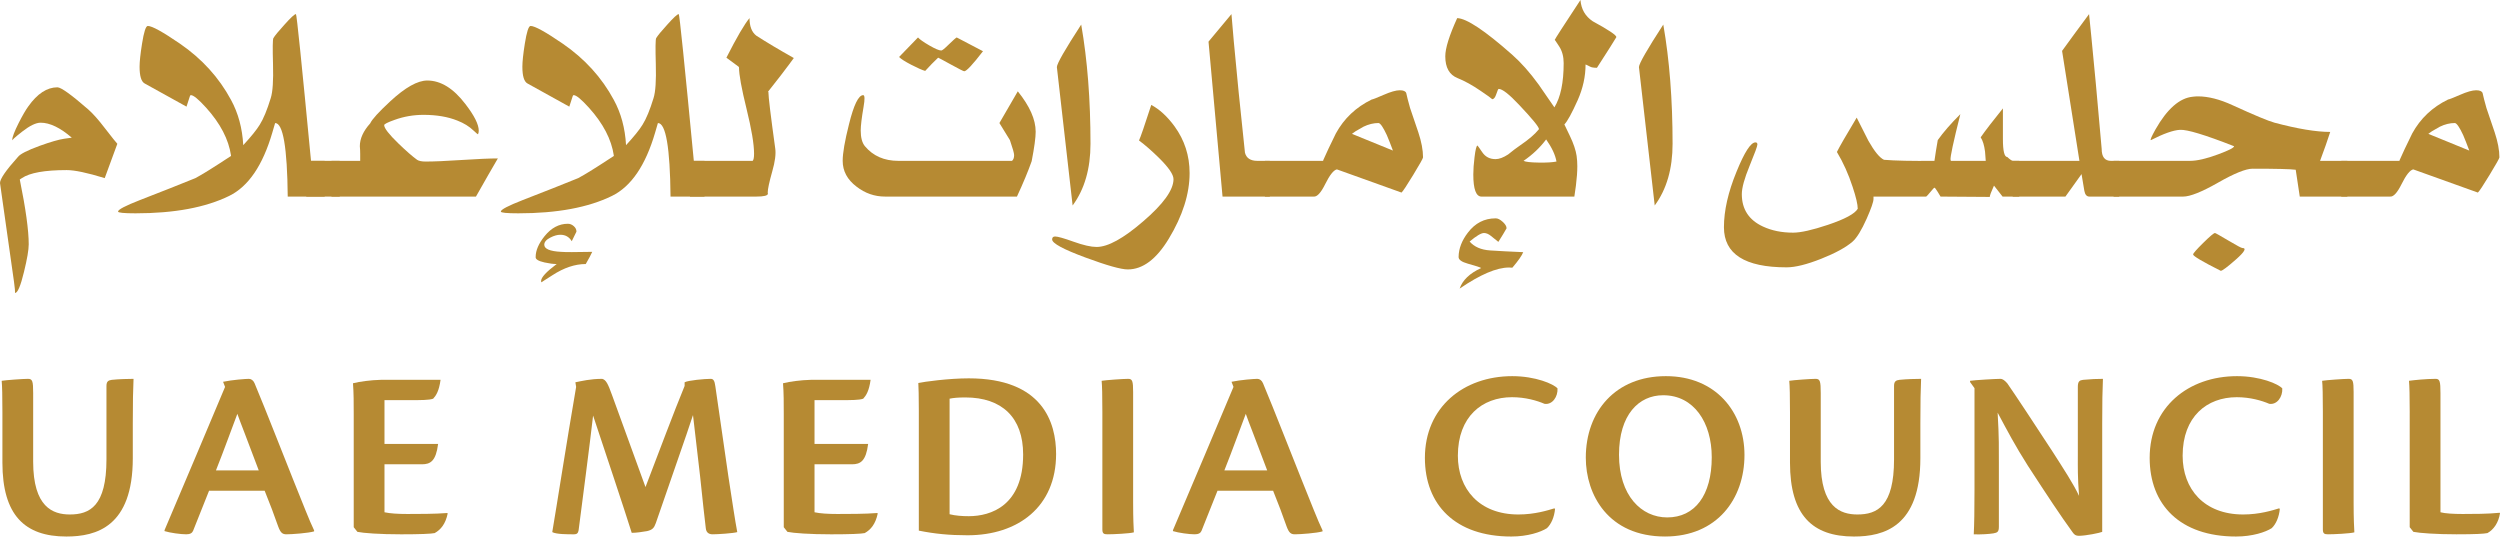
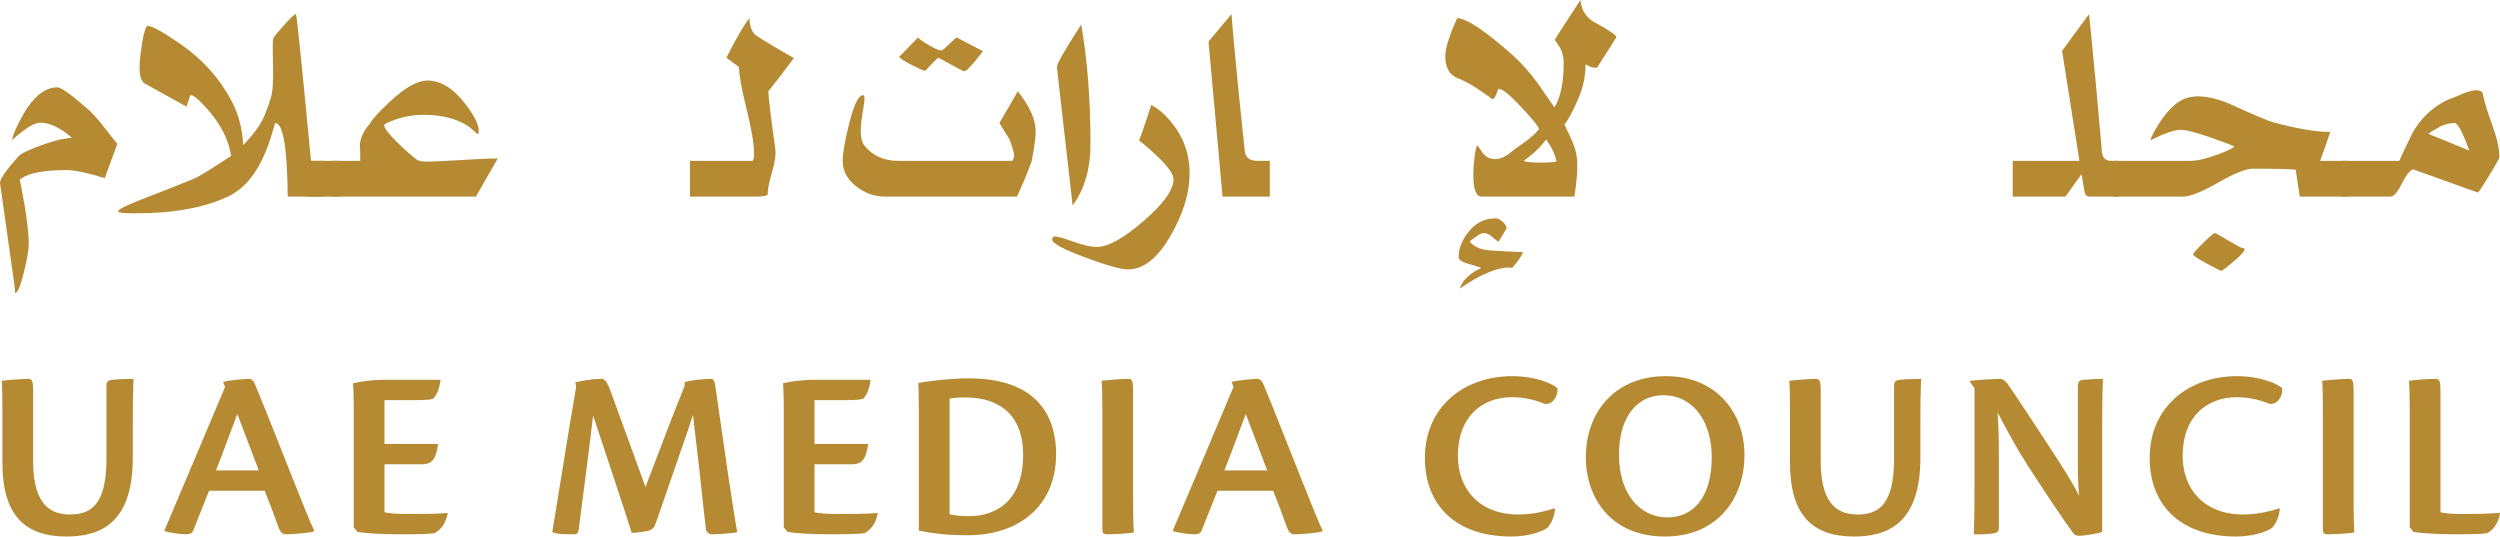
<svg xmlns="http://www.w3.org/2000/svg" fill="none" viewBox="0 0.23 219 47">
  <path d="M10.279 12.825L9.174 15.832C7.65 15.365 6.54 15.13 5.845 15.13C3.922 15.13 2.613 15.365 1.918 15.832L1.733 15.954C2.255 18.519 2.516 20.412 2.516 21.634C2.516 22.113 2.378 22.917 2.102 24.046C1.805 25.278 1.544 25.893 1.319 25.893C1.33 25.781 1.299 25.456 1.227 24.917L0 16.26C0 15.904 0.522 15.145 1.565 13.985C1.749 13.731 2.383 13.405 3.467 13.008C4.428 12.662 5.149 12.454 5.63 12.382L6.289 12.291C5.277 11.416 4.366 10.978 3.559 10.978C3.149 10.978 2.613 11.237 1.948 11.756C1.283 12.276 1.002 12.535 1.104 12.535C1.084 12.535 1.074 12.515 1.074 12.474C1.074 12.241 1.263 11.746 1.641 10.993C1.979 10.331 2.26 9.848 2.485 9.542C3.272 8.433 4.121 7.879 5.032 7.879C5.349 7.879 6.248 8.525 7.731 9.817C8.14 10.174 8.631 10.729 9.204 11.481C9.828 12.286 10.186 12.733 10.278 12.825H10.279Z" fill="#b68a33" />
  <path d="M28.442 17.451H25.205C25.164 13.155 24.796 11.008 24.101 11.008C24.09 11.029 24.009 11.309 23.855 11.848C23.017 14.718 21.759 16.566 20.081 17.39C18.006 18.407 15.269 18.917 11.873 18.917C10.851 18.917 10.34 18.866 10.34 18.764C10.34 18.591 10.979 18.255 12.258 17.756C14.2 17.004 15.822 16.362 17.121 15.832C17.714 15.518 18.752 14.87 20.235 13.893V13.847C20.03 12.443 19.305 11.049 18.057 9.664C17.392 8.93 16.947 8.564 16.722 8.564C16.681 8.564 16.65 8.6 16.63 8.671C16.578 8.855 16.481 9.155 16.338 9.572L12.672 7.542C12.375 7.379 12.227 6.89 12.227 6.076C12.227 5.628 12.299 4.956 12.442 4.06C12.606 3.022 12.774 2.503 12.948 2.503C13.317 2.503 14.257 3.022 15.771 4.06C17.693 5.383 19.182 7.022 20.235 8.977C20.869 10.137 21.227 11.46 21.309 12.946C22.003 12.193 22.485 11.597 22.751 11.16C23.078 10.641 23.4 9.863 23.717 8.824C23.891 8.284 23.957 7.293 23.916 5.847C23.875 4.453 23.886 3.694 23.947 3.572C24.08 3.348 24.402 2.956 24.914 2.396C25.466 1.776 25.804 1.465 25.926 1.465C25.987 1.465 26.427 5.75 27.245 14.32H28.442V17.451Z" fill="#b68a33" />
  <path d="M29.76 17.451H26.83V14.321H29.76V17.451Z" fill="#b68a33" />
  <path d="M43.612 14.107C43.111 14.962 42.471 16.077 41.694 17.451H29.037V14.321H31.553V13.726C31.553 13.481 31.543 13.253 31.522 13.039C31.522 12.377 31.824 11.71 32.428 11.039C32.591 10.682 33.18 10.036 34.192 9.1C35.501 7.889 36.579 7.283 37.428 7.283C38.604 7.283 39.714 7.965 40.757 9.329C41.544 10.346 41.939 11.13 41.939 11.68C41.939 11.792 41.918 11.893 41.877 11.985C41.867 12.016 41.735 11.908 41.478 11.664C41.11 11.308 40.64 11.018 40.067 10.794C39.229 10.458 38.242 10.291 37.105 10.291C36.216 10.291 35.367 10.439 34.559 10.733C33.956 10.947 33.654 11.1 33.654 11.192C33.654 11.456 34.068 11.991 34.897 12.794C35.581 13.456 36.129 13.934 36.539 14.23C36.691 14.331 36.943 14.382 37.291 14.382C37.997 14.382 39.05 14.337 40.45 14.245C41.851 14.154 42.906 14.108 43.61 14.108L43.612 14.107Z" fill="#b68a33" />
-   <path d="M61.714 17.451H58.739C58.697 13.155 58.329 11.008 57.633 11.008C57.622 11.029 57.541 11.309 57.388 11.848C56.55 14.718 55.291 16.566 53.613 17.39C51.538 18.407 48.801 18.917 45.406 18.917C44.383 18.917 43.872 18.866 43.872 18.764C43.872 18.591 44.512 18.255 45.791 17.756C47.733 17.004 49.355 16.362 50.654 15.832C51.247 15.518 52.286 14.87 53.769 13.893V13.847C53.564 12.443 52.837 11.049 51.59 9.664C50.925 8.93 50.481 8.564 50.255 8.564C50.214 8.564 50.183 8.6 50.163 8.671C50.111 8.855 50.015 9.155 49.871 9.572L46.206 7.542C45.909 7.379 45.76 6.89 45.76 6.076C45.76 5.628 45.832 4.956 45.974 4.06C46.138 3.022 46.306 2.503 46.481 2.503C46.849 2.503 47.789 3.022 49.303 4.06C51.226 5.383 52.714 7.022 53.768 8.977C54.402 10.137 54.76 11.46 54.841 12.946C55.536 12.193 56.017 11.597 56.283 11.16C56.611 10.641 56.933 9.863 57.25 8.824C57.424 8.284 57.49 7.293 57.449 5.847C57.408 4.453 57.419 3.694 57.48 3.572C57.613 3.348 57.935 2.956 58.447 2.396C58.999 1.776 59.336 1.465 59.459 1.465C59.52 1.465 59.96 5.75 60.778 14.32H61.714V17.451ZM51.88 22.291C51.778 22.525 51.589 22.881 51.312 23.359C50.372 23.359 49.4 23.685 48.398 24.336L47.416 24.962C47.405 24.921 47.4 24.881 47.4 24.84C47.4 24.534 47.854 24.041 48.765 23.359C48.469 23.359 48.117 23.313 47.706 23.222C47.155 23.1 46.894 22.937 46.924 22.733C46.924 22.174 47.184 21.567 47.706 20.917C48.29 20.193 48.97 19.832 49.747 19.832C49.931 19.832 50.102 19.901 50.261 20.039C50.419 20.176 50.498 20.336 50.498 20.52C50.376 20.765 50.238 21.044 50.085 21.36C49.86 20.983 49.527 20.795 49.088 20.795C48.822 20.795 48.53 20.877 48.214 21.04C47.855 21.223 47.678 21.431 47.678 21.666C47.678 22.032 48.168 22.241 49.15 22.292C49.497 22.322 50.408 22.322 51.881 22.292L51.88 22.291Z" fill="#b68a33" />
  <path d="M69.538 5.313C69.374 5.547 68.985 6.067 68.371 6.87L67.282 8.259L67.312 8.29C67.312 8.707 67.512 10.356 67.911 13.237C67.983 13.716 67.896 14.381 67.651 15.237C67.385 16.183 67.252 16.805 67.252 17.1C67.262 17.131 67.268 17.161 67.268 17.192C67.268 17.365 66.924 17.451 66.24 17.451H60.441V14.321H65.933C66.015 14.24 66.056 14.031 66.056 13.695C66.056 12.861 65.837 11.55 65.397 9.764C64.957 7.978 64.737 6.769 64.737 6.138L64.706 6.077L63.633 5.283C64.543 3.492 65.218 2.336 65.658 1.817C65.658 2.53 65.853 3.039 66.24 3.344C67.12 3.915 68.22 4.571 69.54 5.314L69.538 5.313Z" fill="#b68a33" />
  <path d="M90.726 11.755C90.726 12.275 90.609 13.14 90.374 14.351C90.067 15.226 89.637 16.259 89.085 17.45H77.532C76.612 17.45 75.779 17.16 75.032 16.579C74.224 15.968 73.819 15.216 73.819 14.32C73.819 13.639 74.004 12.569 74.372 11.115C74.792 9.415 75.206 8.565 75.615 8.565C75.757 8.565 75.769 8.911 75.646 9.604C75.481 10.56 75.399 11.247 75.399 11.665C75.399 12.286 75.523 12.744 75.768 13.039C76.483 13.893 77.46 14.321 78.697 14.321H88.653C88.776 14.219 88.837 14.052 88.837 13.818C88.837 13.655 88.714 13.217 88.468 12.505C88.213 12.087 87.906 11.589 87.548 11.008L89.159 8.23C90.201 9.522 90.724 10.698 90.724 11.756L90.726 11.755ZM86.109 4.717C85.208 5.888 84.661 6.473 84.467 6.473C84.406 6.473 84.014 6.275 83.293 5.878C82.572 5.48 82.201 5.282 82.181 5.282C81.823 5.618 81.445 6.005 81.046 6.442C80.79 6.371 80.386 6.193 79.833 5.908C79.281 5.623 78.922 5.394 78.76 5.221C79.159 4.804 79.71 4.234 80.417 3.511C80.57 3.684 80.901 3.917 81.413 4.213C81.925 4.508 82.273 4.655 82.456 4.655C82.538 4.655 82.753 4.482 83.101 4.136C83.489 3.759 83.724 3.551 83.806 3.51L86.108 4.716L86.109 4.717Z" fill="#b68a33" />
  <path d="M95.527 12.825C95.527 15.014 95.005 16.815 93.962 18.23L92.582 6.107C92.582 5.813 93.293 4.57 94.714 2.382C95.256 5.487 95.527 8.968 95.527 12.825Z" fill="#b68a33" />
  <path d="M104.209 15.39C104.209 17.212 103.602 19.131 102.384 21.145C101.3 22.937 100.104 23.832 98.794 23.832C98.201 23.832 96.969 23.486 95.097 22.793C93.143 22.071 92.167 21.542 92.167 21.206C92.167 21.032 92.255 20.946 92.428 20.946C92.653 20.946 93.193 21.099 94.046 21.404C94.9 21.71 95.573 21.863 96.064 21.863C97.055 21.863 98.416 21.115 100.145 19.618C101.913 18.102 102.799 16.87 102.799 15.924C102.799 15.518 102.369 14.891 101.51 14.046C100.886 13.436 100.308 12.931 99.777 12.535C99.919 12.229 100.278 11.192 100.851 9.42C101.576 9.807 102.256 10.433 102.89 11.298C103.769 12.509 104.209 13.873 104.209 15.39Z" fill="#b68a33" />
  <path d="M111.236 17.451H107.094L105.866 3.878L107.876 1.466C107.936 2.352 108.147 4.627 108.505 8.291L109.058 13.604C109.18 14.082 109.542 14.321 110.147 14.321H111.237L111.236 17.451Z" fill="#b68a33" />
-   <path d="M124.659 14.016C124.659 14.097 124.373 14.609 123.8 15.55C123.227 16.492 122.885 17.008 122.772 17.099L117.112 15.068C116.824 15.13 116.482 15.562 116.084 16.366C115.706 17.13 115.367 17.491 115.072 17.45H110.807V14.32H115.901L115.931 14.229C116.155 13.709 116.519 12.941 117.02 11.923C117.736 10.61 118.784 9.618 120.165 8.946C120.236 8.946 120.581 8.811 121.201 8.542C121.819 8.271 122.292 8.137 122.619 8.137C122.936 8.137 123.126 8.218 123.186 8.381C123.248 8.677 123.36 9.115 123.524 9.694C123.687 10.173 123.928 10.88 124.244 11.817C124.521 12.651 124.658 13.384 124.658 14.016H124.659ZM122.021 13.42C121.816 12.87 121.637 12.418 121.484 12.061C121.167 11.38 120.926 11.029 120.763 11.007C120.323 11.007 119.884 11.115 119.443 11.328C119.208 11.47 118.978 11.603 118.753 11.725L118.431 11.955L122.021 13.42Z" fill="#b68a33" />
  <path d="M141.595 3.48C141.431 3.766 140.864 4.661 139.892 6.168C139.616 6.168 139.422 6.137 139.309 6.076C139.095 5.964 138.956 5.898 138.895 5.878C138.895 6.926 138.665 7.969 138.205 9.007C137.683 10.168 137.294 10.875 137.039 11.13L137.529 12.153C137.846 12.815 138.041 13.394 138.113 13.893C138.153 14.189 138.173 14.489 138.173 14.794C138.173 15.273 138.132 15.838 138.05 16.49L137.913 17.452H129.783C129.301 17.452 129.062 16.805 129.062 15.513C129.062 15.086 129.097 14.581 129.169 14.002C129.251 13.32 129.338 12.98 129.429 12.98C129.44 12.98 129.58 13.178 129.852 13.575C130.122 13.972 130.509 14.17 131.009 14.17C131.326 14.17 131.694 14.033 132.114 13.758C132.514 13.432 132.856 13.173 133.142 12.98C133.909 12.46 134.466 11.981 134.814 11.544C134.814 11.352 134.237 10.643 133.081 9.422C132.202 8.486 131.603 8.018 131.285 8.018C131.244 8.018 131.176 8.168 131.078 8.468C130.98 8.768 130.861 8.918 130.718 8.918C130.625 8.826 130.293 8.587 129.72 8.2C128.995 7.701 128.314 7.325 127.68 7.07C126.964 6.785 126.607 6.149 126.607 5.162C126.607 4.459 126.954 3.345 127.65 1.818C128.468 1.839 130.069 2.903 132.452 5.009C133.239 5.702 134.017 6.577 134.784 7.635C135.091 8.083 135.55 8.75 136.164 9.635C136.706 8.76 136.977 7.468 136.977 5.757C136.977 5.187 136.846 4.701 136.586 4.299C136.325 3.897 136.194 3.705 136.194 3.726C136.215 3.644 136.966 2.48 138.449 0.23C138.511 1.034 138.869 1.655 139.523 2.093C140.904 2.845 141.595 3.307 141.595 3.48ZM133.433 22.32C133.32 22.616 133.003 23.068 132.482 23.68C132.39 23.669 132.293 23.664 132.191 23.664C131.107 23.664 129.665 24.28 127.865 25.511C128.12 24.768 128.749 24.168 129.752 23.709C129.67 23.648 129.281 23.521 128.586 23.328C128.034 23.175 127.762 22.977 127.773 22.732C127.783 22.009 128.054 21.303 128.586 20.61C129.22 19.776 130.028 19.358 131.009 19.358H131.04C131.214 19.358 131.413 19.46 131.639 19.664C131.863 19.867 131.976 20.055 131.976 20.229C131.812 20.524 131.571 20.921 131.255 21.419L130.611 20.9C130.397 20.727 130.192 20.641 129.998 20.641C129.752 20.641 129.333 20.89 128.739 21.389C129.147 21.856 129.747 22.117 130.535 22.168C131.281 22.218 132.246 22.269 133.433 22.32ZM136.348 14.381C136.246 13.802 135.943 13.155 135.442 12.443C134.911 13.155 134.251 13.78 133.463 14.32C133.627 14.412 134.077 14.463 134.813 14.473C135.478 14.483 135.989 14.453 136.347 14.381H136.348Z" fill="#b68a33" />
-   <path d="M146.518 12.825C146.518 15.014 145.996 16.815 144.953 18.23L143.572 6.107C143.572 5.813 144.284 4.57 145.704 2.382C146.247 5.487 146.518 8.968 146.518 12.825Z" fill="#b68a33" />
-   <path d="M176.882 17.451H175.425C175.261 17.247 175.011 16.927 174.673 16.489C174.427 17.029 174.304 17.358 174.304 17.481L169.993 17.451C169.973 17.43 169.886 17.288 169.733 17.023C169.589 16.79 169.497 16.672 169.456 16.672C169.426 16.672 169.311 16.794 169.111 17.039C168.912 17.283 168.786 17.42 168.735 17.451H164.118V17.665C164.118 17.909 163.919 18.484 163.519 19.39C163.069 20.397 162.66 21.064 162.292 21.39C161.709 21.898 160.789 22.402 159.531 22.901C158.272 23.399 157.264 23.649 156.508 23.649C152.846 23.649 151.017 22.479 151.017 20.138C151.017 18.682 151.385 17.059 152.121 15.268C152.817 13.557 153.369 12.703 153.778 12.703C153.891 12.703 153.948 12.764 153.948 12.886C153.948 13.029 153.72 13.652 153.265 14.756C152.81 15.861 152.583 16.688 152.583 17.237C152.583 18.56 153.202 19.506 154.439 20.077C155.206 20.433 156.086 20.611 157.077 20.611C157.743 20.611 158.761 20.382 160.13 19.924C161.613 19.425 162.482 18.957 162.738 18.519C162.738 18.142 162.59 17.506 162.293 16.611C161.925 15.481 161.464 14.458 160.913 13.543C161.127 13.104 161.705 12.103 162.646 10.534C162.994 11.217 163.336 11.893 163.673 12.565C164.205 13.501 164.661 14.056 165.039 14.229C166.021 14.31 167.494 14.341 169.457 14.32C169.539 13.741 169.636 13.135 169.748 12.504C170.229 11.822 170.889 11.063 171.727 10.229C171.113 12.671 170.827 14.005 170.868 14.229L170.898 14.32H173.951C173.941 14.137 173.92 13.867 173.89 13.511C173.819 12.952 173.69 12.534 173.507 12.259C173.926 11.659 174.575 10.814 175.455 9.725V12.412C175.455 13.46 175.583 13.984 175.839 13.984C176.074 14.208 176.243 14.32 176.345 14.32H176.882V17.451Z" fill="#b68a33" />
  <path d="M185.642 17.451H183.033C182.798 17.451 182.65 17.283 182.589 16.947L182.343 15.481C181.964 16.001 181.493 16.657 180.931 17.451H176.313V14.321H182.158L180.638 4.688C181.232 3.863 182.019 2.79 183.002 1.467C183.062 1.996 183.262 4.042 183.6 7.605L184.106 13.268C184.106 13.971 184.377 14.322 184.919 14.322H185.64V17.452L185.642 17.451Z" fill="#b68a33" />
  <path d="M205.63 17.451H201.459L201.105 15.1C200.645 15.039 199.387 15.008 197.331 15.008C196.738 15.008 195.727 15.416 194.301 16.23C192.875 17.044 191.854 17.451 191.241 17.451H185.15V14.321H191.838C192.463 14.321 193.281 14.133 194.294 13.756C195.234 13.41 195.705 13.171 195.705 13.039C193.159 12.042 191.578 11.563 190.965 11.604C190.381 11.634 189.533 11.934 188.418 12.505C188.336 12.505 188.47 12.194 188.817 11.573C189.84 9.771 190.929 8.815 192.085 8.703C192.238 8.682 192.392 8.672 192.546 8.672C193.445 8.672 194.458 8.931 195.583 9.451C197.496 10.326 198.718 10.835 199.249 10.978C201.274 11.518 202.901 11.787 204.128 11.787C203.892 12.519 203.596 13.365 203.237 14.321H205.63V17.451ZM196.427 21.954C196.815 21.954 196.632 22.288 195.874 22.954C195.118 23.621 194.672 23.954 194.539 23.954C192.923 23.14 192.116 22.662 192.116 22.519C192.116 22.428 192.409 22.093 192.998 21.512C193.586 20.931 193.931 20.642 194.033 20.642C194.073 20.642 194.462 20.86 195.199 21.298C195.935 21.736 196.343 21.954 196.426 21.954H196.427Z" fill="#b68a33" />
  <path d="M218.948 14.016C218.948 14.097 218.661 14.609 218.088 15.55C217.516 16.492 217.174 17.008 217.061 17.099L211.401 15.068C211.113 15.13 210.771 15.562 210.373 16.366C209.995 17.13 209.656 17.491 209.36 17.45H205.095V14.32H210.189L210.22 14.229C210.444 13.709 210.808 12.941 211.309 11.923C212.025 10.61 213.073 9.618 214.454 8.946C214.525 8.946 214.87 8.811 215.49 8.542C216.107 8.271 216.581 8.137 216.908 8.137C217.225 8.137 217.415 8.218 217.475 8.381C217.537 8.677 217.649 9.115 217.813 9.694C217.976 10.173 218.217 10.88 218.533 11.817C218.809 12.651 218.948 13.384 218.948 14.016ZM216.309 13.42C216.105 12.87 215.926 12.418 215.773 12.061C215.455 11.38 215.214 11.029 215.051 11.007C214.611 11.007 214.172 11.115 213.732 11.328C213.497 11.47 213.267 11.603 213.042 11.725L212.72 11.955L216.309 13.42Z" fill="#b68a33" />
  <path d="M2.905 40.666C2.905 44.655 4.629 45.298 6.115 45.298C7.861 45.298 9.326 44.568 9.326 40.473V34.039C9.326 33.631 9.499 33.545 9.801 33.503C10.426 33.438 11.266 33.417 11.698 33.417C11.655 34.274 11.633 35.54 11.633 37.319V40.366C11.633 46.37 8.443 47.229 5.814 47.229C2.171 47.229 0.211 45.362 0.211 40.751V36.355C0.211 34.917 0.19 34.039 0.147 33.588C0.535 33.524 2.022 33.417 2.453 33.417C2.841 33.417 2.906 33.609 2.906 34.66L2.905 40.666Z" fill="#b68a33" />
  <path d="M18.314 43.218C17.818 44.461 17.193 46.048 16.913 46.734C16.827 46.927 16.655 47.035 16.311 47.035C15.836 47.035 14.888 46.906 14.414 46.756V46.67C15.535 44.054 18.896 36.076 19.715 34.124L19.542 33.674C20.339 33.503 21.546 33.417 21.804 33.417C21.998 33.417 22.192 33.545 22.3 33.803C23.291 36.162 24.93 40.387 25.684 42.253C26.568 44.441 27.084 45.792 27.516 46.693V46.778C27.041 46.928 25.576 47.035 25.103 47.035C24.757 47.035 24.585 46.928 24.369 46.349C23.982 45.255 23.68 44.44 23.184 43.218H18.314ZM22.667 41.437C21.676 38.778 21.029 37.169 20.792 36.482C20.253 37.898 19.65 39.593 18.917 41.437H22.667Z" fill="#b68a33" />
  <path d="M30.986 36.505C30.986 35.475 30.986 34.703 30.922 33.803C31.525 33.653 32.473 33.524 33.357 33.503H38.593C38.464 34.468 38.206 34.875 37.947 35.154C37.624 35.282 36.892 35.282 35.921 35.282H33.681V39.121H38.378C38.185 40.623 37.71 40.902 36.957 40.902H33.681V45.105C34.176 45.213 34.865 45.255 35.684 45.255C36.568 45.255 38.141 45.255 39.176 45.17L39.218 45.213C39.025 46.135 38.615 46.629 38.076 46.929C37.774 46.993 36.805 47.036 35.145 47.036C33.249 47.036 31.827 46.929 31.31 46.821L30.986 46.414V36.505Z" fill="#b68a33" />
  <path d="M59.972 33.717C60.296 33.544 61.739 33.417 62.257 33.417C62.471 33.417 62.601 33.545 62.666 34.081L63.808 41.974C64.153 44.226 64.39 45.813 64.584 46.843C64.217 46.95 62.859 47.035 62.43 47.035C62.149 47.035 61.868 46.928 61.827 46.499C61.696 45.405 61.568 44.247 61.331 41.973L60.706 36.591C60.103 38.456 58.831 42.017 57.452 46.048C57.301 46.477 57.151 46.649 56.676 46.756C56.288 46.82 55.771 46.906 55.339 46.906C54.822 45.233 52.926 39.55 51.955 36.633C51.654 39.271 51.007 44.182 50.684 46.693C50.642 46.928 50.534 47.036 50.296 47.036C49.715 47.036 48.724 47.036 48.378 46.843C48.766 44.569 49.628 39.015 50.469 34.125L50.404 33.718C50.943 33.61 51.718 33.417 52.753 33.417C53.076 33.504 53.248 33.804 53.636 34.897L56.545 42.897C57.622 40.088 59.067 36.227 59.972 34.04V33.717Z" fill="#b68a33" />
  <path d="M68.658 36.505C68.658 35.475 68.658 34.703 68.593 33.803C69.196 33.653 70.144 33.524 71.028 33.503H76.264C76.135 34.468 75.877 34.875 75.619 35.154C75.295 35.282 74.563 35.282 73.592 35.282H71.352V39.121H76.049C75.856 40.623 75.382 40.902 74.628 40.902H71.352V45.105C71.847 45.213 72.536 45.255 73.355 45.255C74.239 45.255 75.812 45.255 76.847 45.17L76.89 45.213C76.696 46.135 76.287 46.629 75.747 46.929C75.446 46.993 74.476 47.036 72.816 47.036C70.92 47.036 69.499 46.929 68.981 46.821L68.658 46.414V36.505Z" fill="#b68a33" />
  <path d="M80.489 36.226C80.489 34.746 80.468 34.339 80.445 33.781C80.92 33.673 83.097 33.373 84.864 33.373C91.35 33.373 92.514 37.255 92.514 40C92.514 44.632 89.173 47.12 84.756 47.12C83.161 47.12 81.868 46.992 80.489 46.713V36.226ZM83.184 45.277C83.701 45.406 84.282 45.448 84.865 45.448C86.804 45.448 89.627 44.526 89.627 40.043C89.627 36.805 87.774 35.046 84.563 35.046C83.894 35.046 83.507 35.089 83.184 35.154L83.184 45.277Z" fill="#b68a33" />
  <path d="M96.567 36.312C96.567 34.875 96.546 33.996 96.503 33.588C96.891 33.524 98.378 33.417 98.83 33.417C99.196 33.417 99.262 33.609 99.262 34.574V44.225C99.262 45.727 99.304 46.434 99.326 46.863C98.959 46.97 97.515 47.035 97.019 47.035C96.696 47.035 96.567 46.97 96.567 46.606V36.312Z" fill="#b68a33" />
  <path d="M106.653 43.218C106.158 44.461 105.532 46.048 105.251 46.734C105.166 46.927 104.994 47.035 104.648 47.035C104.175 47.035 103.227 46.906 102.752 46.756V46.67C103.873 44.054 107.235 36.076 108.054 34.124L107.881 33.674C108.678 33.503 109.885 33.417 110.144 33.417C110.338 33.417 110.532 33.545 110.639 33.803C111.63 36.162 113.268 40.387 114.023 42.253C114.906 44.441 115.424 45.792 115.855 46.693V46.778C115.38 46.928 113.915 47.035 113.442 47.035C113.096 47.035 112.923 46.928 112.708 46.349C112.32 45.255 112.019 44.44 111.524 43.218H106.653ZM111.006 41.437C110.015 38.778 109.368 37.169 109.131 36.482C108.592 37.898 107.989 39.593 107.255 41.437H111.006Z" fill="#b68a33" />
  <path d="M136.222 44.805C136.158 45.534 135.877 46.156 135.51 46.499C134.972 46.843 133.829 47.229 132.386 47.229C127.473 47.229 124.821 44.441 124.821 40.343C124.821 35.905 128.205 33.181 132.473 33.181C134.519 33.181 136.093 33.867 136.438 34.253C136.481 34.982 135.986 35.711 135.295 35.604C134.649 35.325 133.635 35.025 132.45 35.025C129.842 35.025 127.709 36.719 127.709 40.151C127.709 43.068 129.584 45.298 133.01 45.298C134.454 45.298 135.596 44.933 136.157 44.762L136.222 44.805Z" fill="#b68a33" />
  <path d="M145.942 33.181C150.295 33.181 152.816 36.312 152.816 40.086C152.816 43.925 150.424 47.228 145.856 47.228C140.878 47.228 138.916 43.56 138.916 40.322C138.916 36.268 141.524 33.181 145.92 33.181H145.942ZM145.682 34.854C143.57 34.854 141.825 36.548 141.825 40.065C141.825 43.647 143.786 45.556 146.049 45.556C148.463 45.556 149.949 43.626 149.949 40.28C149.949 37.234 148.377 34.854 145.704 34.854H145.683H145.682Z" fill="#b68a33" />
  <path d="M159.496 40.666C159.496 44.655 161.221 45.298 162.707 45.298C164.453 45.298 165.918 44.568 165.918 40.473V34.039C165.918 33.631 166.091 33.545 166.392 33.503C167.018 33.438 167.858 33.417 168.289 33.417C168.246 34.274 168.224 35.54 168.224 37.319V40.366C168.224 46.37 165.035 47.229 162.406 47.229C158.764 47.229 156.803 45.362 156.803 40.751V36.355C156.803 34.917 156.782 34.039 156.739 33.588C157.127 33.524 158.614 33.417 159.045 33.417C159.433 33.417 159.497 33.609 159.497 34.66V40.666H159.496Z" fill="#b68a33" />
  <path d="M172.579 33.695V33.588C172.988 33.524 174.842 33.417 175.23 33.417C175.445 33.417 175.618 33.567 175.833 33.803C176.522 34.789 178.29 37.47 179.842 39.851C180.812 41.374 181.609 42.575 182.126 43.668C181.997 42.017 182.018 41.181 182.018 40.108V34.125C182.018 33.631 182.169 33.546 182.47 33.504C183.139 33.439 183.721 33.417 184.217 33.417C184.173 34.34 184.153 35.583 184.153 37.364V46.822C183.958 46.908 182.73 47.166 182.105 47.166C181.847 47.166 181.717 47.081 181.566 46.866C180.446 45.322 179.346 43.649 177.644 41.032C176.501 39.23 175.878 38.03 174.993 36.379C175.122 38.544 175.101 39.66 175.101 40.754V46.373C175.101 46.823 174.971 46.888 174.626 46.952C174.238 47.016 173.549 47.059 172.901 47.038C172.945 46.18 172.966 44.936 172.966 43.134V34.233L172.579 33.697L172.579 33.695Z" fill="#b68a33" />
  <path d="M199.712 44.805C199.647 45.534 199.367 46.156 199 46.499C198.462 46.843 197.319 47.229 195.876 47.229C190.963 47.229 188.311 44.441 188.311 40.343C188.311 35.905 191.695 33.181 195.963 33.181C198.01 33.181 199.583 33.867 199.928 34.253C199.971 34.982 199.476 35.711 198.786 35.604C198.139 35.325 197.126 35.025 195.94 35.025C193.333 35.025 191.199 36.719 191.199 40.151C191.199 43.068 193.074 45.298 196.501 45.298C197.944 45.298 199.086 44.933 199.646 44.762L199.711 44.805H199.712Z" fill="#b68a33" />
  <path d="M203.483 36.312C203.483 34.875 203.462 33.996 203.419 33.588C203.807 33.524 205.294 33.417 205.746 33.417C206.112 33.417 206.177 33.609 206.177 34.574V44.225C206.177 45.727 206.22 46.434 206.242 46.863C205.875 46.97 204.431 47.035 203.935 47.035C203.611 47.035 203.483 46.97 203.483 46.606V36.312Z" fill="#b68a33" />
  <path d="M211.091 36.355C211.091 34.917 211.069 34.039 211.027 33.588C211.5 33.524 212.535 33.417 213.353 33.417C213.72 33.417 213.785 33.609 213.785 34.682V45.105C214.194 45.213 214.928 45.255 215.724 45.255C216.608 45.255 217.923 45.255 218.979 45.148L219 45.191C218.87 46.027 218.439 46.628 217.9 46.928C217.599 46.992 216.844 47.035 215.184 47.035C213.396 47.035 211.951 46.928 211.414 46.82L211.09 46.413V36.355H211.091Z" fill="#b68a33" />
</svg>